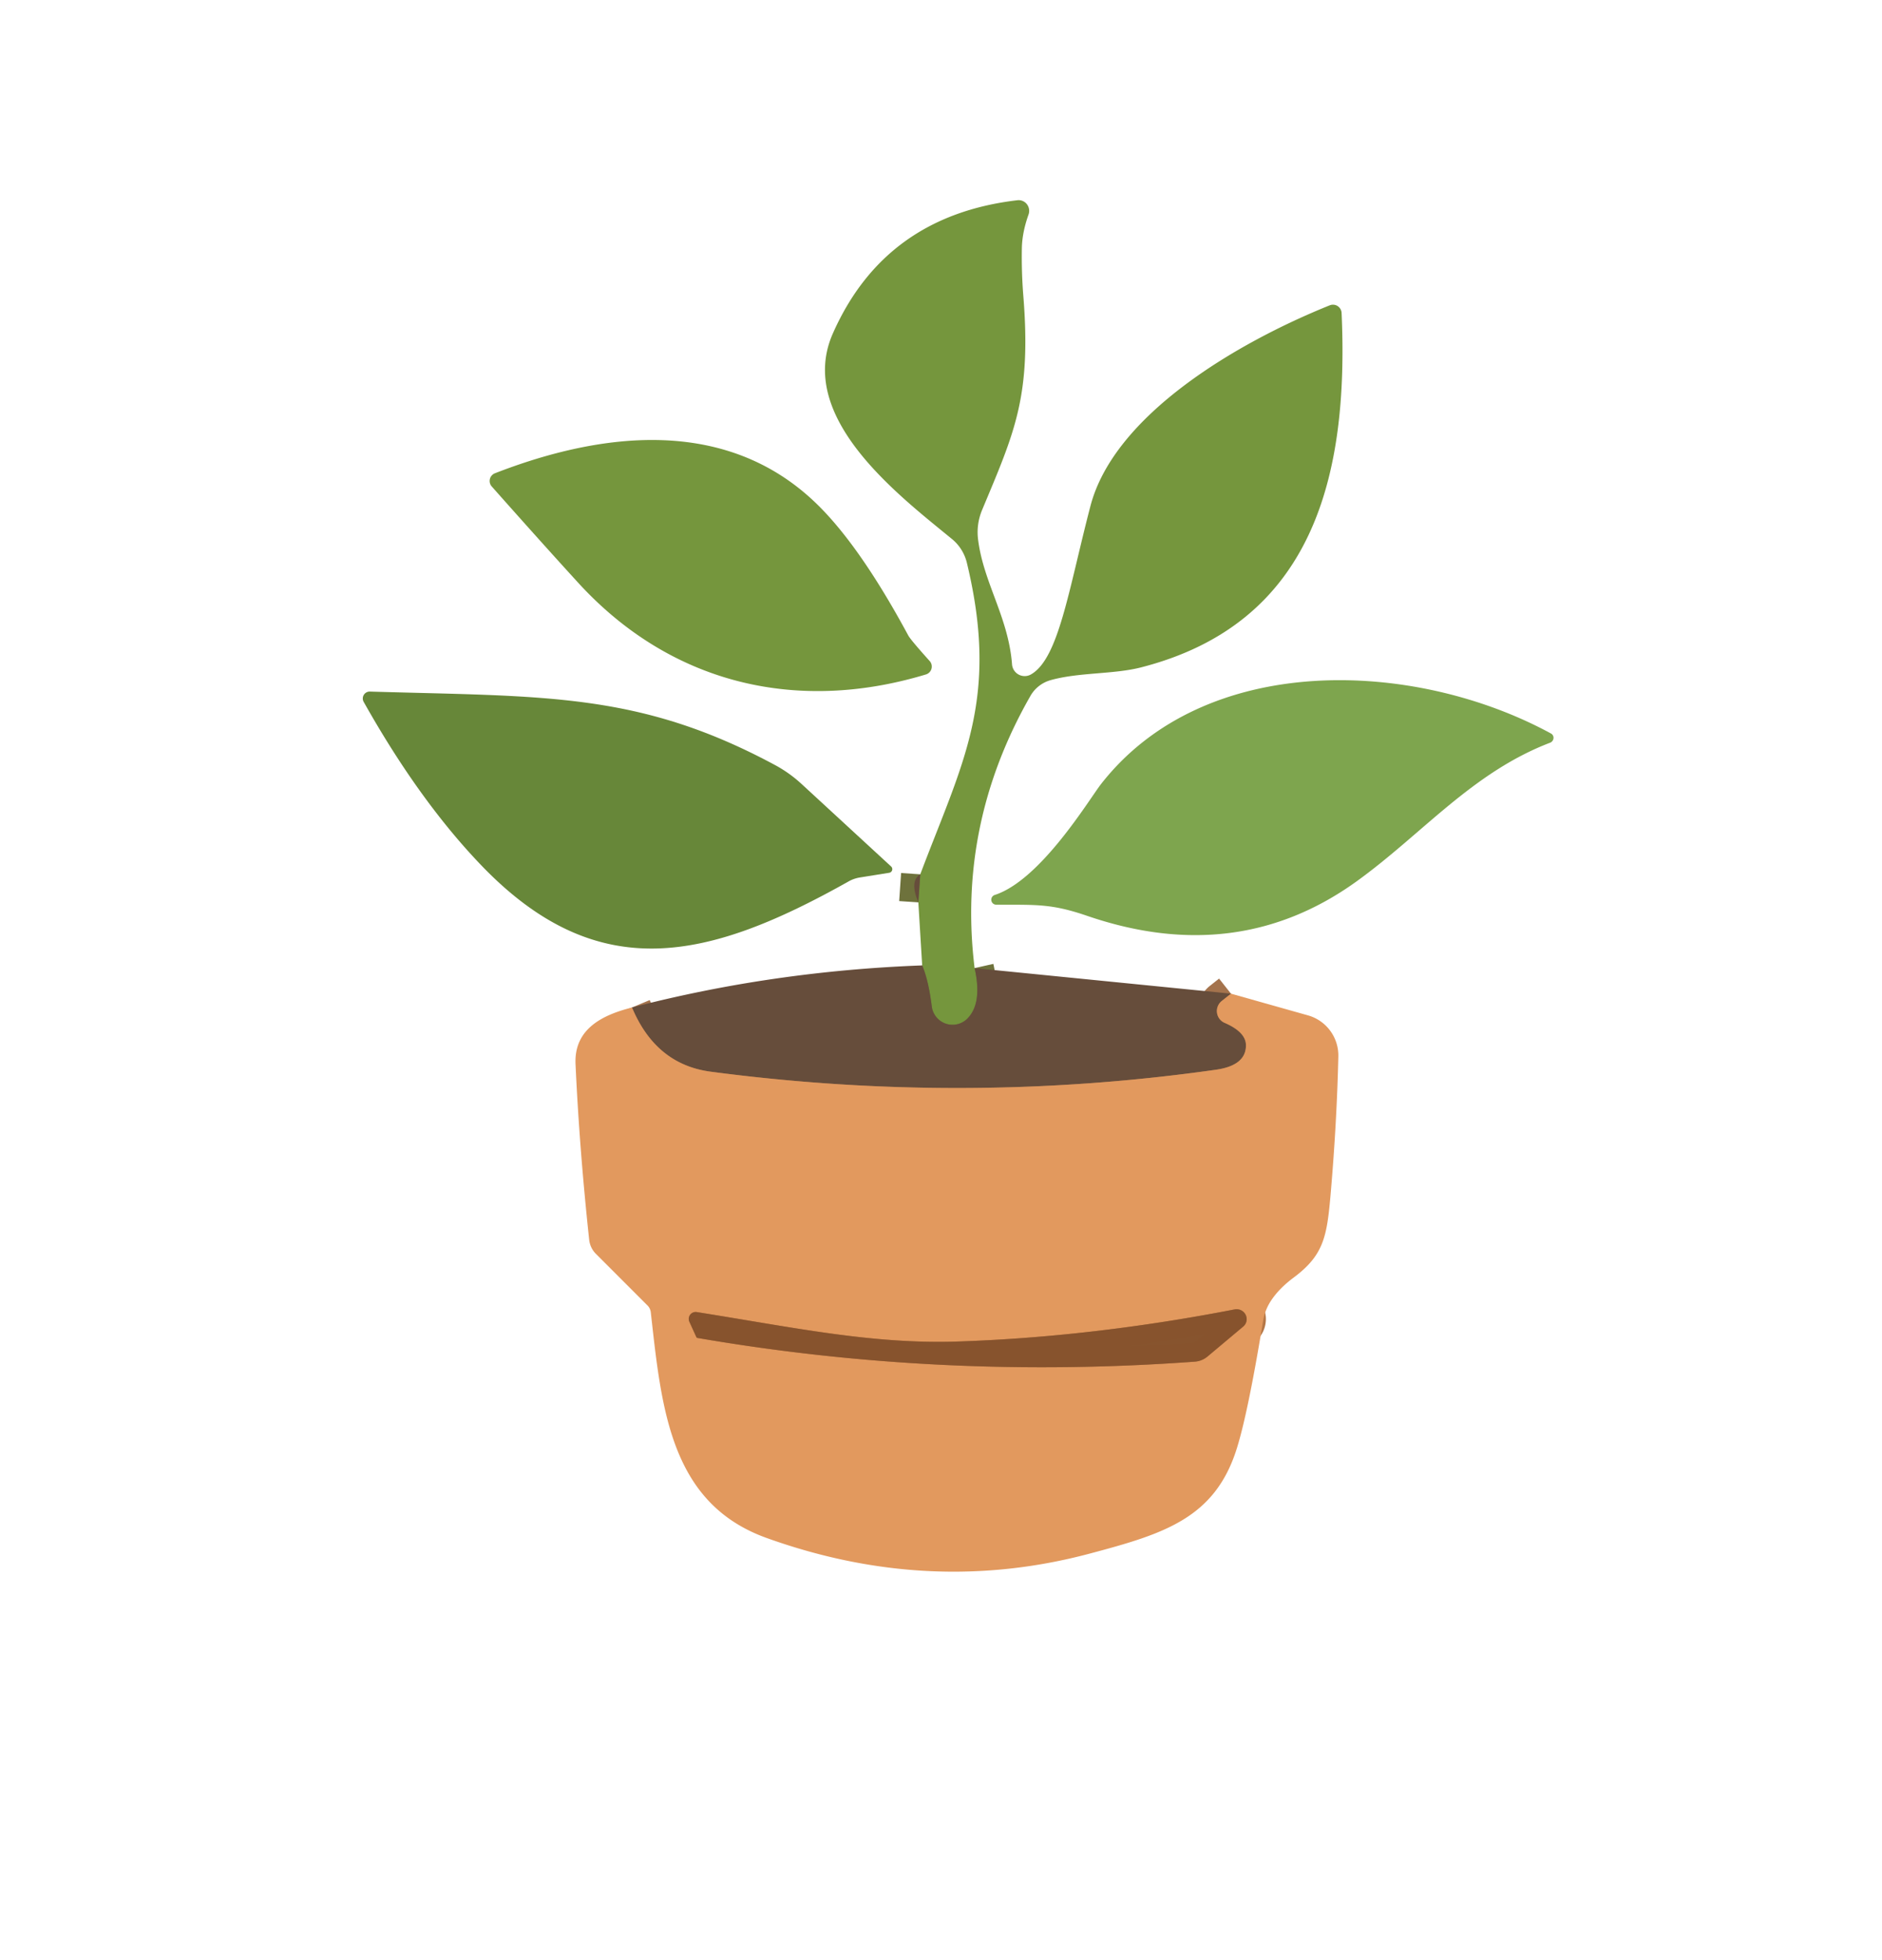
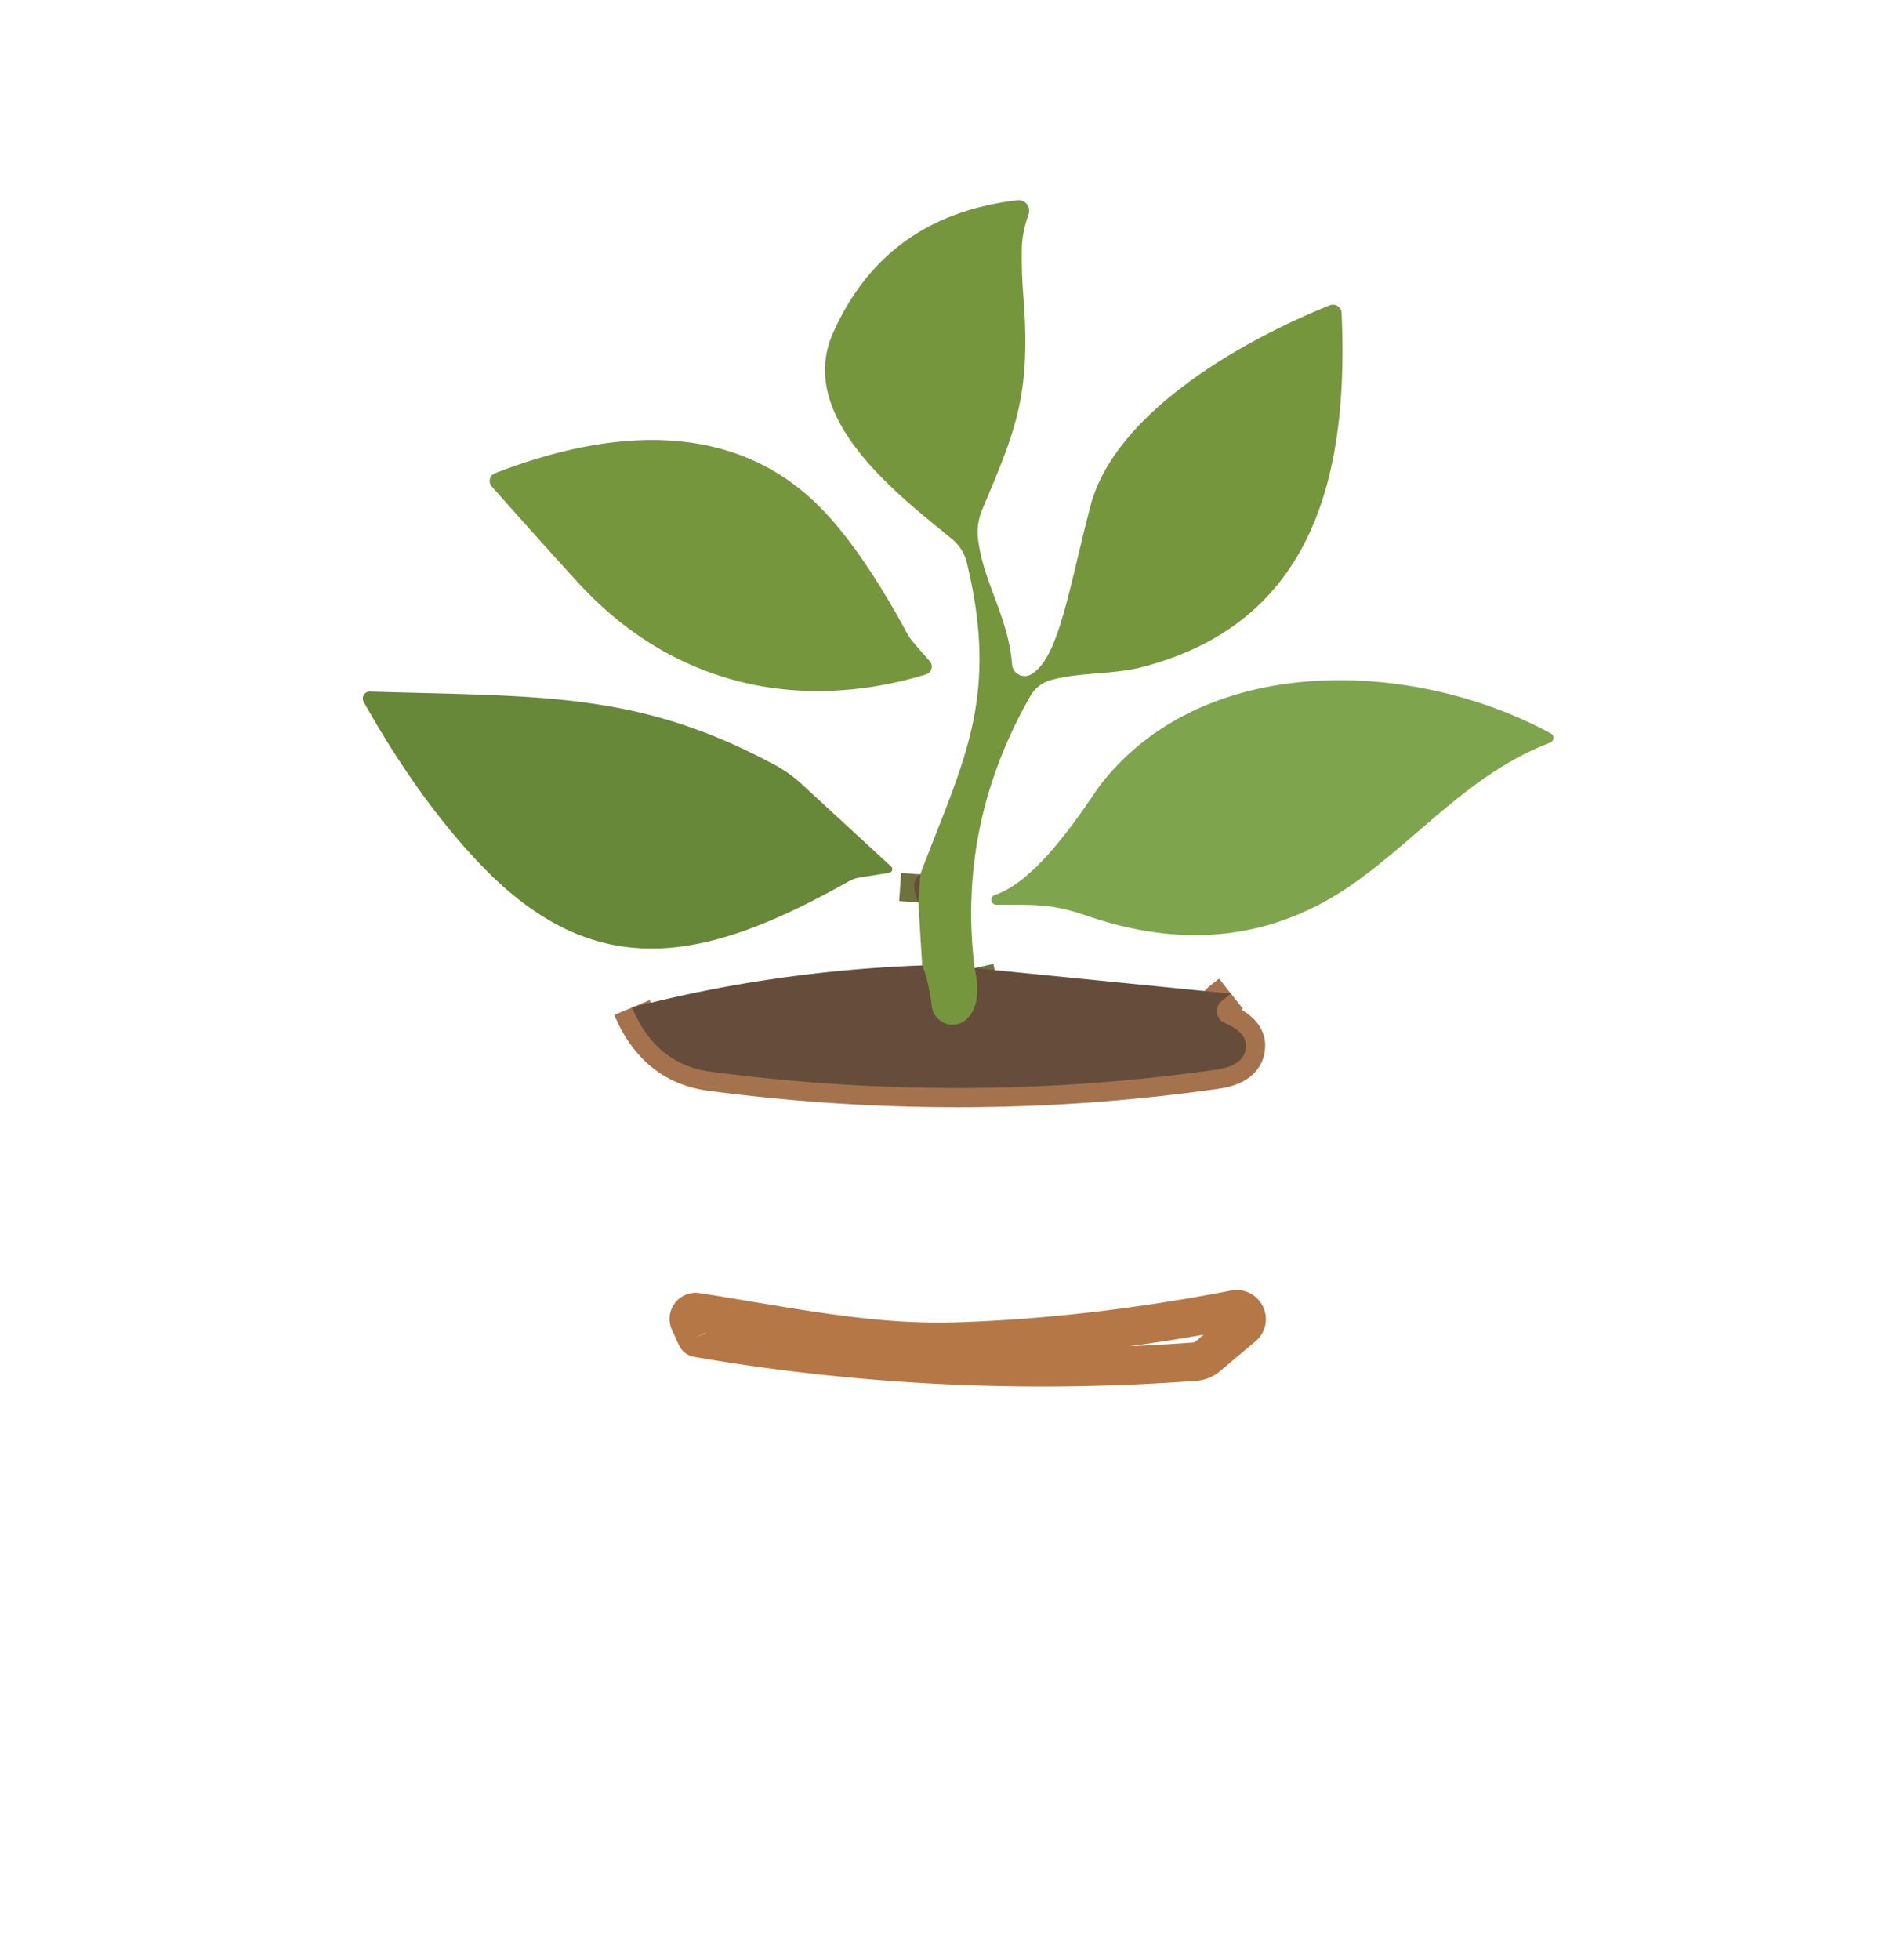
<svg xmlns="http://www.w3.org/2000/svg" version="1.1" viewBox="0.00 0.00 98.00 102.00">
  <g stroke-width="2.00" fill="none" stroke-linecap="butt">
    <path stroke="#6e723c" vector-effect="non-scaling-stroke" d="   M 50.75 50.38   Q 51.17 52.25 50.34 53.04   A 1.09 1.09 0.0 0 1 48.52 52.38   Q 48.35 51.01 48.02 50.24" />
    <path stroke="#6e723c" vector-effect="non-scaling-stroke" d="   M 47.82 46.96   L 47.92 45.50" />
    <path stroke="#a4734d" vector-effect="non-scaling-stroke" d="   M 64.10 51.71   L 63.62 52.09   A 0.67 0.67 0.0 0 0 63.77 53.23   Q 64.88 53.71 64.88 54.40   Q 64.88 55.45 63.31 55.67   Q 50.25 57.52 37.00 55.77   Q 34.15 55.39 32.91 52.43" />
    <path stroke="#b57746" vector-effect="non-scaling-stroke" d="   M 36.26 69.58   A 0.09 0.08 -9.7 0 0 36.34 69.63   Q 49.09 71.82 62.23 70.86   A 1.16 1.16 0.0 0 0 62.87 70.60   L 64.73 69.04   A 0.52 0.51 19.5 0 0 64.30 68.14   Q 56.93 69.57 49.95 69.81   C 45.47 69.97 41.39 69.09 36.28 68.28   A 0.36 0.36 0.0 0 0 35.90 68.79   L 36.26 69.58" />
  </g>
  <path fill="#75963d" d="   M 50.75 50.38   Q 51.17 52.25 50.34 53.04   A 1.09 1.09 0.0 0 1 48.52 52.38   Q 48.35 51.01 48.02 50.24   L 47.82 46.96   L 47.92 45.50   C 50.12 39.67 52.06 36.41 50.35 29.30   A 2.31 2.28 -77.3 0 0 49.57 28.05   C 46.83 25.80 41.43 21.73 43.37 17.35   Q 46.08 11.23 52.98 10.42   A 0.56 0.55 -83.3 0 1 53.56 11.16   Q 53.22 12.11 53.21 12.95   A 16.70 10.96 87.0 0 0 53.28 15.31   C 53.72 20.65 52.83 22.49 51.14 26.54   A 3.01 2.97 -37.6 0 0 50.93 28.07   C 51.21 30.33 52.51 32.11 52.70 34.58   A 0.66 0.66 0.0 0 0 53.68 35.10   C 55.13 34.28 55.64 30.71 56.78 26.34   C 58.02 21.58 64.44 17.82 69.24 15.89   A 0.45 0.45 0.0 0 1 69.86 16.29   C 70.24 24.77 68.39 32.43 59.42 34.73   C 57.98 35.10 56.17 34.98 54.69 35.40   A 1.77 1.75 6.5 0 0 53.66 36.21   Q 49.83 42.90 50.75 50.38   Z" />
  <path fill="#75963d" d="   M 48.21 35.10   C 41.38 37.16 34.87 35.52 30.12 30.34   Q 28.29 28.34 25.61 25.32   A 0.43 0.43 0.0 0 1 25.77 24.63   C 31.35 22.46 37.75 21.71 42.40 26.10   Q 44.71 28.28 47.29 33.06   Q 47.41 33.29 48.41 34.40   A 0.43 0.43 0.0 0 1 48.21 35.10   Z" />
  <path fill="#7ea54e" d="   M 51.81 46.57   C 54.19 45.79 56.69 41.64 57.32 40.82   C 62.72 33.89 73.62 34.29 80.76 38.17   A 0.27 0.26 -41.0 0 1 80.72 38.65   C 76.66 40.20 74.06 43.40 70.65 45.86   Q 64.42 50.35 56.58 47.65   C 54.73 47.02 53.96 47.09 51.90 47.08   A 0.26 0.26 0.0 0 1 51.81 46.57   Z" />
  <path fill="#678739" d="   M 46.30 45.42   L 44.80 45.66   A 1.80 1.69 24.1 0 0 44.17 45.88   C 36.91 49.95 31.16 51.37 25.07 45.04   Q 21.83 41.67 18.94 36.53   A 0.36 0.36 0.0 0 1 19.27 35.99   C 28.35 36.26 33.27 36.00 40.37 39.82   A 6.77 6.74 80.4 0 1 41.73 40.79   L 46.40 45.09   A 0.19 0.19 0.0 0 1 46.30 45.42   Z" />
  <path fill="#664d3b" d="   M 47.92 45.50   L 47.82 46.96   Q 47.35 45.84 47.92 45.50   Z" />
  <path fill="#664d3b" d="   M 48.02 50.24   Q 48.35 51.01 48.52 52.38   A 1.09 1.09 0.0 0 0 50.34 53.04   Q 51.17 52.25 50.75 50.38   L 64.10 51.71   L 63.62 52.09   A 0.67 0.67 0.0 0 0 63.77 53.23   Q 64.88 53.71 64.88 54.40   Q 64.88 55.45 63.31 55.67   Q 50.25 57.52 37.00 55.77   Q 34.15 55.39 32.91 52.43   Q 40.23 50.53 48.02 50.24   Z" />
-   <path fill="#e2995e" d="   M 32.91 52.43   Q 34.15 55.39 37.00 55.77   Q 50.25 57.52 63.31 55.67   Q 64.88 55.45 64.88 54.40   Q 64.88 53.71 63.77 53.23   A 0.67 0.67 0.0 0 1 63.62 52.09   L 64.10 51.71   L 68.11 52.84   A 2.17 2.17 0.0 0 1 69.69 54.99   Q 69.61 58.47 69.28 62.25   C 69.09 64.38 68.91 65.33 67.37 66.48   Q 66.59 67.06 66.17 67.71   A 2.73 2.68 -24.5 0 0 65.77 68.75   Q 64.99 73.51 64.40 75.39   C 63.26 79.01 60.61 79.82 56.78 80.84   Q 48.41 83.08 39.93 80.04   C 34.90 78.24 34.45 73.30 33.89 68.31   A 0.62 0.58 -71.5 0 0 33.72 67.94   L 31.04 65.26   A 1.24 1.19 -72.1 0 1 30.68 64.52   Q 30.17 59.77 29.97 55.39   C 29.88 53.55 31.36 52.82 32.91 52.43   Z   M 36.26 69.58   A 0.09 0.08 -9.7 0 0 36.34 69.63   Q 49.09 71.82 62.23 70.86   A 1.16 1.16 0.0 0 0 62.87 70.60   L 64.73 69.04   A 0.52 0.51 19.5 0 0 64.30 68.14   Q 56.93 69.57 49.95 69.81   C 45.47 69.97 41.39 69.09 36.28 68.28   A 0.36 0.36 0.0 0 0 35.90 68.79   L 36.26 69.58   Z" />
-   <path fill="#87542e" fill-opacity="0.996" d="   M 36.28 68.28   C 41.39 69.09 45.47 69.97 49.95 69.81   Q 56.93 69.57 64.30 68.14   A 0.52 0.51 19.5 0 1 64.73 69.04   L 62.87 70.60   A 1.16 1.16 0.0 0 1 62.23 70.86   Q 49.09 71.82 36.34 69.63   A 0.09 0.08 -9.7 0 1 36.26 69.58   L 35.90 68.79   A 0.36 0.36 0.0 0 1 36.28 68.28   Z" />
</svg>